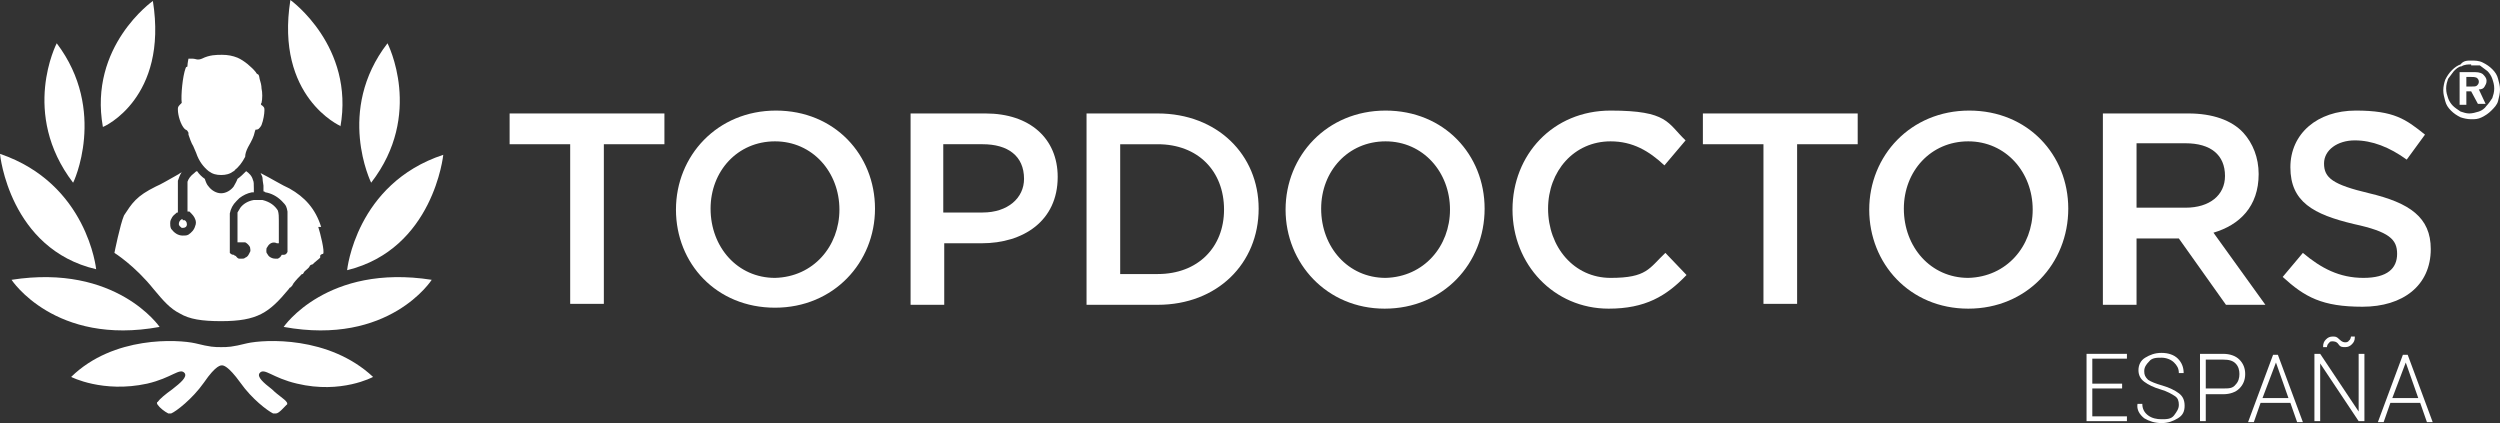
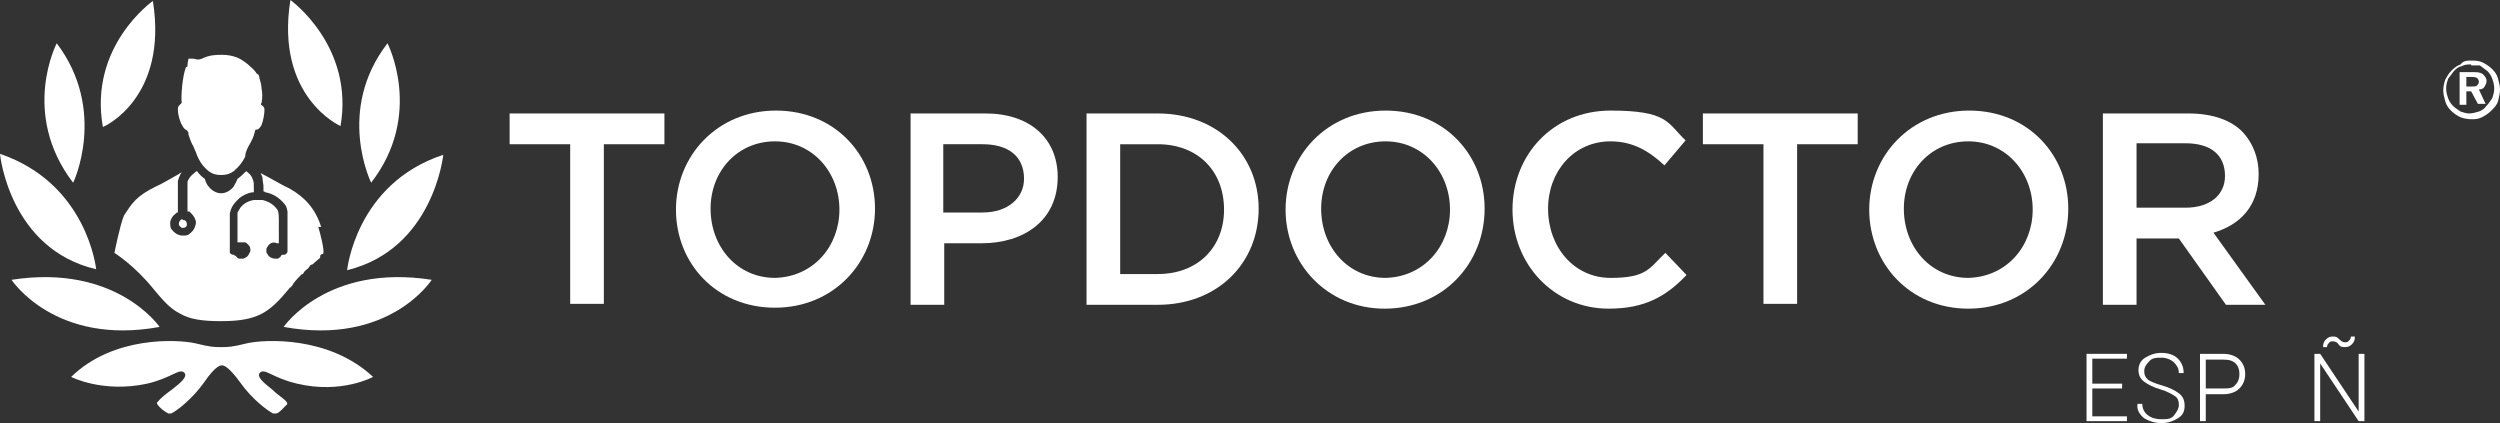
<svg xmlns="http://www.w3.org/2000/svg" id="svg2" viewBox="0 0 260 44">
  <rect x="0" y="0" width="260" height="44" fill="#333333" stroke="none" />
  <defs>
    <style>      .st0 {        fill: #fff;      }    </style>
  </defs>
  <g>
    <path class="st0" d="M16.6,34s-4.5-6.6-15.4-4.9c0,0,4.5,6.9,15.4,4.9Z" />
    <path class="st0" d="M10,28s-.9-8.9-10-12c0,.1,1,9.9,10,12Z" />
    <path class="st0" d="M5.9,4.5s-3.8,7.3,1.7,14.5c0,.1,3.6-7.5-1.7-14.5Z" />
    <path class="st0" d="M15.9.1s-6.7,4.7-5.2,13.1c.1,0,6.8-3,5.2-13.1Z" />
    <path class="st0" d="M25.7,35.7c-1.6.4-2,.4-2.7.4s-1.1,0-2.7-.4c-1.8-.4-8.5-.8-12.9,3.5,0,0,3.3,1.7,7.9.7,2.6-.6,3.4-1.7,3.9-1.1.3.4-.4,1-1.3,1.7-.7.5-1.3,1-1.5,1.3-.1,0-.1.2,0,.3.2.3.7.7,1.1.9h.3c.5-.2,2.2-1.5,3.4-3.2,1.3-1.9,1.8-1.8,1.9-1.8s.6,0,1.9,1.8c1.2,1.7,2.8,2.9,3.4,3.2.1,0,.2,0,.3,0,.3,0,.8-.6,1.1-.9.1,0,.1-.2,0-.3-.2-.3-.9-.7-1.5-1.3-.9-.7-1.6-1.3-1.3-1.7.5-.6,1.3.5,3.9,1.1,4.6,1.1,7.9-.7,7.9-.7-4.6-4.3-11.3-3.9-13.1-3.5Z" />
    <path class="st0" d="M29.5,34c11,2,15.4-4.9,15.4-4.9-10.9-1.7-15.4,4.9-15.4,4.9Z" />
    <path class="st0" d="M46.1,16.1c-9.1,3-10,12-10,12,9-2.2,10-12,10-12Z" />
    <path class="st0" d="M40.3,4.5c-5.4,7-1.7,14.5-1.7,14.5,5.5-7.1,1.7-14.5,1.7-14.5Z" />
    <path class="st0" d="M35.4,13.2C36.9,4.8,30.2,0,30.2,0c-1.6,10.1,5.2,13.1,5.2,13.1Z" />
    <g>
      <path class="st0" d="M19.6,14c.1.3.3.9.5,1.2l.3.7h0c.3.9.8,1.5,1.3,1.9.4.3.8.4,1.3.4s.9-.1,1.3-.4c0,0,.1,0,.1-.1.4-.3.8-.8,1.1-1.4,0-.3.1-.6.3-1,.4-.7.6-1.1.7-1.6.1-.4.1-.1.4-.3.1-.1.2-.2.3-.4.2-.5.3-1.2.3-1.5s0-.3-.2-.5c-.2-.1-.2-.2-.1-.3.1-.4.1-1.1,0-1.5,0-.3-.1-.7-.2-1-.1-.7-.2-.3-.4-.7-.4-.5-1.2-1.2-1.9-1.5-.5-.2-1-.3-1.6-.3s-1.3,0-2.1.4c-.5.2-.6,0-1,0s-.4,0-.4,0-.1.5-.1.7c0,.3-.1,0-.2.3-.3.8-.5,2.8-.4,3.6l-.2.2c-.2.2-.2.3-.2.5,0,.6.3,1.6.7,2,.2.2.2,0,.4.4Z" />
      <path class="st0" d="M19,22.8h-.1c-.2.1-.3.3-.3.5s.2.3.3.4c.2,0,.4,0,.5-.2s0-.5-.2-.6c0,0-.2,0-.2,0Z" />
      <path class="st0" d="M33.4,23.6c-.6-1.9-1.7-3.1-3.3-4-.7-.3-2-1.1-3-1.6.1.2.2.4.2.5q0,.2.1.8v.6s.1,0,.2.1c.6.1,1.2.4,1.7.9s.5.6.6,1.1v4.2h0c-.1.2-.2.3-.4.3h-.2c-.1.2-.2.3-.4.4h-.3q-.2,0-.4-.1c-.2-.1-.3-.2-.4-.4-.1-.1-.1-.2-.1-.3,0-.2,0-.3.1-.4.2-.4.6-.6,1-.4h.2v-1.5c0-1.6,0-1.5-.1-1.9-.3-.5-.8-.9-1.6-1.1h-.9c-.6.1-1.1.4-1.4.8-.1.2-.2.3-.3.5v3.1h.8c.2.1.4.3.5.5,0,.1.1.4,0,.5-.1.2-.2.5-.5.6-.1.1-.2.1-.3.1h-.3c-.2,0-.3-.2-.4-.3h-.1c0-.1-.1-.1-.1-.1-.2,0-.3-.1-.4-.2h0v-4.1c.1-.5.3-.9.7-1.3l.3-.3c.4-.3.8-.5,1.3-.6h.2v-.4c0-.5,0-.7-.1-.9-.1-.4-.4-.7-.7-.9-.3.3-.6.6-.9.8-.1.3-.3.6-.4.8-.3.4-.8.7-1.3.7s-1-.3-1.3-.7c-.2-.2-.3-.5-.4-.8-.3-.2-.6-.5-.8-.8-.1,0-.2.1-.3.2-.4.3-.6.6-.7.9v3.1h.2c.3.3.5.5.6.8.1.2.1.5,0,.7-.1.4-.4.7-.7.9-.2.1-.3.1-.6.1-.5,0-.9-.3-1.2-.7-.1-.2-.1-.4-.1-.6,0-.3.1-.4.2-.6s.3-.3.5-.5h.1v-3.3c.1-.3.2-.6.4-.9-.1.1-.2.1-.3.2-.9.5-1.9,1.1-2.4,1.3-1,.5-1.6.9-2.1,1.4s-.8,1-1.2,1.6c-.4.9-1,3.9-1,3.9,0,0,2.1,1.3,4.1,3.8,1,1.2,1.7,2,2.7,2.5h0c1,.6,2.3.8,4.3.8,3.8,0,5-.9,7-3.3.1-.1.1-.2.2-.2l.2-.2c0-.1.1-.1.1-.2.3-.4.6-.7.9-1h.1c.1-.2.2-.3.2-.3h0c.2-.2.4-.3.5-.5,0-.1.2-.2.3-.2.3-.3.6-.5.8-.7h0c0-.1,0-.2,0-.2,0-.1.2-.2.3-.2h0c.2-.2-.3-2.2-.5-2.8Z" />
    </g>
  </g>
  <path class="st0" d="M257,6.3c.4,0,.8,0,1.2.2.4.2.7.4,1,.7.3.3.5.6.6,1,.1.4.2.7.2,1.1s-.1.8-.2,1.2-.4.7-.7,1c-.3.3-.6.5-1,.7s-.7.2-1.1.2-.8-.1-1.1-.2c-.4-.2-.7-.4-1-.7s-.5-.6-.6-1-.2-.7-.2-1.1.1-.8.2-1.1c.2-.4.4-.7.7-1s.6-.5.9-.6c.3-.4.7-.4,1.1-.4ZM257,6.7c-.3,0-.7,0-1,.2-.3,0-.6.3-.8.5-.2.3-.4.5-.6.8-.1.3-.2.6-.2,1s.1.7.2,1c.1.3.3.6.5.8s.5.4.8.6c.3.1.6.2.9.2s.7-.1,1-.2.6-.3.8-.6c.2-.2.4-.5.6-.8.1-.3.2-.6.2-1s-.1-.7-.2-1-.3-.6-.5-.8c-.3-.2-.5-.4-.8-.6-.2,0-.5,0-.9,0ZM255.8,7.5h1.3c.5,0,.8,0,1.1.2.2.2.4.4.4.7s-.1.4-.2.6c-.1.2-.3.3-.6.3l.7,1.5h-.8l-.7-1.3h-.5v1.4h-.7v-3.4ZM256.5,8v1h.5c.3,0,.5,0,.6-.1s.2-.2.2-.4-.1-.3-.2-.4c-.2-.1-.4-.1-.7-.1h-.4Z" />
  <g>
    <path class="st0" d="M59.3,15h-6.3v-3.2h16.1v3.2h-6.3v16.6h-3.5V15Z" />
    <path class="st0" d="M70.3,21.8h0c0-5.6,4.3-10.3,10.4-10.3s10.3,4.6,10.3,10.2h0c0,5.6-4.3,10.3-10.4,10.3s-10.3-4.6-10.3-10.2ZM87.3,21.8h0c0-3.9-2.8-7.1-6.7-7.1s-6.7,3.1-6.7,7h0c0,4,2.8,7.2,6.7,7.2,4-.1,6.7-3.3,6.7-7.1Z" />
    <path class="st0" d="M94.7,11.8h7.8c4.6,0,7.5,2.6,7.5,6.6h0c0,4.6-3.6,6.9-7.9,6.9h-3.9v6.4h-3.5V11.8ZM102.2,22.1c2.6,0,4.3-1.5,4.3-3.5h0c0-2.4-1.7-3.6-4.3-3.6h-4.1v7.1h4.1Z" />
    <path class="st0" d="M113,11.8h7.4c6.2,0,10.5,4.3,10.5,9.9h0c0,5.7-4.3,10-10.5,10h-7.4V11.8ZM120.4,28.5c4.2,0,6.9-2.8,6.9-6.7h0c0-4-2.7-6.8-6.9-6.8h-3.9v13.5h3.9Z" />
    <path class="st0" d="M133.7,21.8h0c0-5.6,4.3-10.3,10.4-10.3s10.3,4.6,10.3,10.2h0c0,5.7-4.3,10.4-10.4,10.4-6,0-10.3-4.7-10.3-10.3ZM150.8,21.8h0c0-3.9-2.8-7.1-6.7-7.1s-6.7,3.1-6.7,7h0c0,4,2.8,7.2,6.7,7.2,4-.1,6.7-3.3,6.7-7.1Z" />
    <path class="st0" d="M157.3,21.8h0c0-5.7,4.2-10.3,10.2-10.3s5.9,1.3,7.8,3.1l-2.2,2.6c-1.6-1.5-3.3-2.5-5.6-2.5-3.8,0-6.5,3.1-6.5,7h0c0,4,2.7,7.2,6.5,7.2s4-1,5.7-2.6l2.2,2.3c-2.1,2.2-4.3,3.5-8.1,3.5-5.7,0-10-4.6-10-10.3Z" />
    <path class="st0" d="M183.4,15h-6.3v-3.2h16.1v3.2h-6.3v16.6h-3.5V15Z" />
    <path class="st0" d="M194.4,21.8h0c0-5.6,4.3-10.3,10.4-10.3s10.3,4.6,10.3,10.2h0c0,5.7-4.3,10.4-10.4,10.4-6.1,0-10.3-4.7-10.3-10.3ZM211.4,21.8h0c0-3.9-2.8-7.1-6.7-7.1s-6.7,3.1-6.7,7h0c0,4,2.8,7.2,6.7,7.2,4-.1,6.7-3.3,6.7-7.1Z" />
    <path class="st0" d="M218.8,11.8h8.8c2.5,0,4.5.7,5.7,2,1,1.1,1.6,2.6,1.6,4.3h0c0,3.4-2,5.3-4.7,6.1l5.4,7.5h-4.1l-4.9-6.9h-4.4v6.9h-3.5V11.8h0ZM227.3,21.6c2.5,0,4.1-1.3,4.1-3.3h0c0-2.2-1.5-3.4-4.1-3.4h-5.1v6.7h5.1Z" />
-     <path class="st0" d="M237.4,28.8l2.1-2.5c1.9,1.6,3.8,2.6,6.3,2.6s3.5-1,3.5-2.5h0c0-1.5-.8-2.3-4.5-3.1-4.2-1-6.6-2.3-6.6-5.9h0c0-3.5,2.8-5.9,6.8-5.9s5.2.9,7.2,2.5l-1.9,2.6c-1.8-1.3-3.6-2-5.4-2s-3.2,1-3.2,2.4h0c0,1.5.9,2.2,4.7,3.1,4.2,1,6.4,2.5,6.4,5.8h0c0,3.8-2.9,6-7.1,6s-6-1-8.3-3.1Z" />
  </g>
  <g>
    <path class="st0" d="M220.7,40.4h-3.1v2.9h3.6v.5h-4.2v-7h4.2v.5h-3.6v2.6h3.1v.5Z" />
    <path class="st0" d="M226.6,42.1c0-.4-.1-.7-.4-.9-.3-.2-.8-.5-1.5-.7s-1.3-.5-1.7-.8-.6-.7-.6-1.2.2-1,.7-1.3,1-.5,1.7-.5,1.3.2,1.7.6c.4.4.6.9.6,1.5h-.5c0-.5-.2-.8-.5-1.1s-.8-.5-1.3-.5-1,0-1.3.4c-.3.3-.5.6-.5,1s.1.6.4.9c.3.2.8.4,1.5.6.7.2,1.3.5,1.7.8s.6.7.6,1.3-.2,1-.7,1.3-1,.5-1.7.5-1.3-.2-1.8-.5c-.5-.4-.8-.9-.7-1.5h.5c0,.5.2.9.6,1.2.4.3.9.4,1.4.4s1,0,1.3-.4c.3-.4.5-.7.5-1.1Z" />
    <path class="st0" d="M229.4,40.9v2.9h-.6v-7h2.4c.7,0,1.3.2,1.7.6.4.4.6.9.6,1.5s-.2,1.1-.6,1.5-1,.6-1.7.6h-1.8ZM229.4,40.4h1.8c.6,0,1,0,1.3-.4.3-.3.4-.7.4-1.1s-.1-.8-.4-1.1-.7-.4-1.3-.4h-1.8v3Z" />
-     <path class="st0" d="M238.2,41.9h-3.1l-.7,2h-.6l2.6-7h.5l2.6,7h-.6l-.7-2ZM235.3,41.4h2.7l-1.3-3.7h0l-1.4,3.7Z" />
    <path class="st0" d="M245.9,43.8h-.6l-4-6h0v6h-.6v-7h.6l4,6h0v-6h.6v7ZM244.9,35.1c0,.3-.1.5-.3.7s-.4.3-.7.3-.5,0-.7-.3-.5-.3-.6-.3c-.2,0-.3,0-.4.2-.1,0-.2.3-.2.4h-.4c0-.4.1-.6.3-.8s.4-.3.7-.3.4,0,.7.3.5.3.6.3.3,0,.4-.2c.1,0,.2-.3.2-.4h.4Z" />
-     <path class="st0" d="M251.7,41.9h-3.1l-.7,2h-.6l2.6-7h.5l2.6,7h-.6l-.7-2ZM248.8,41.4h2.7l-1.3-3.7h0l-1.4,3.7Z" />
  </g>
</svg>